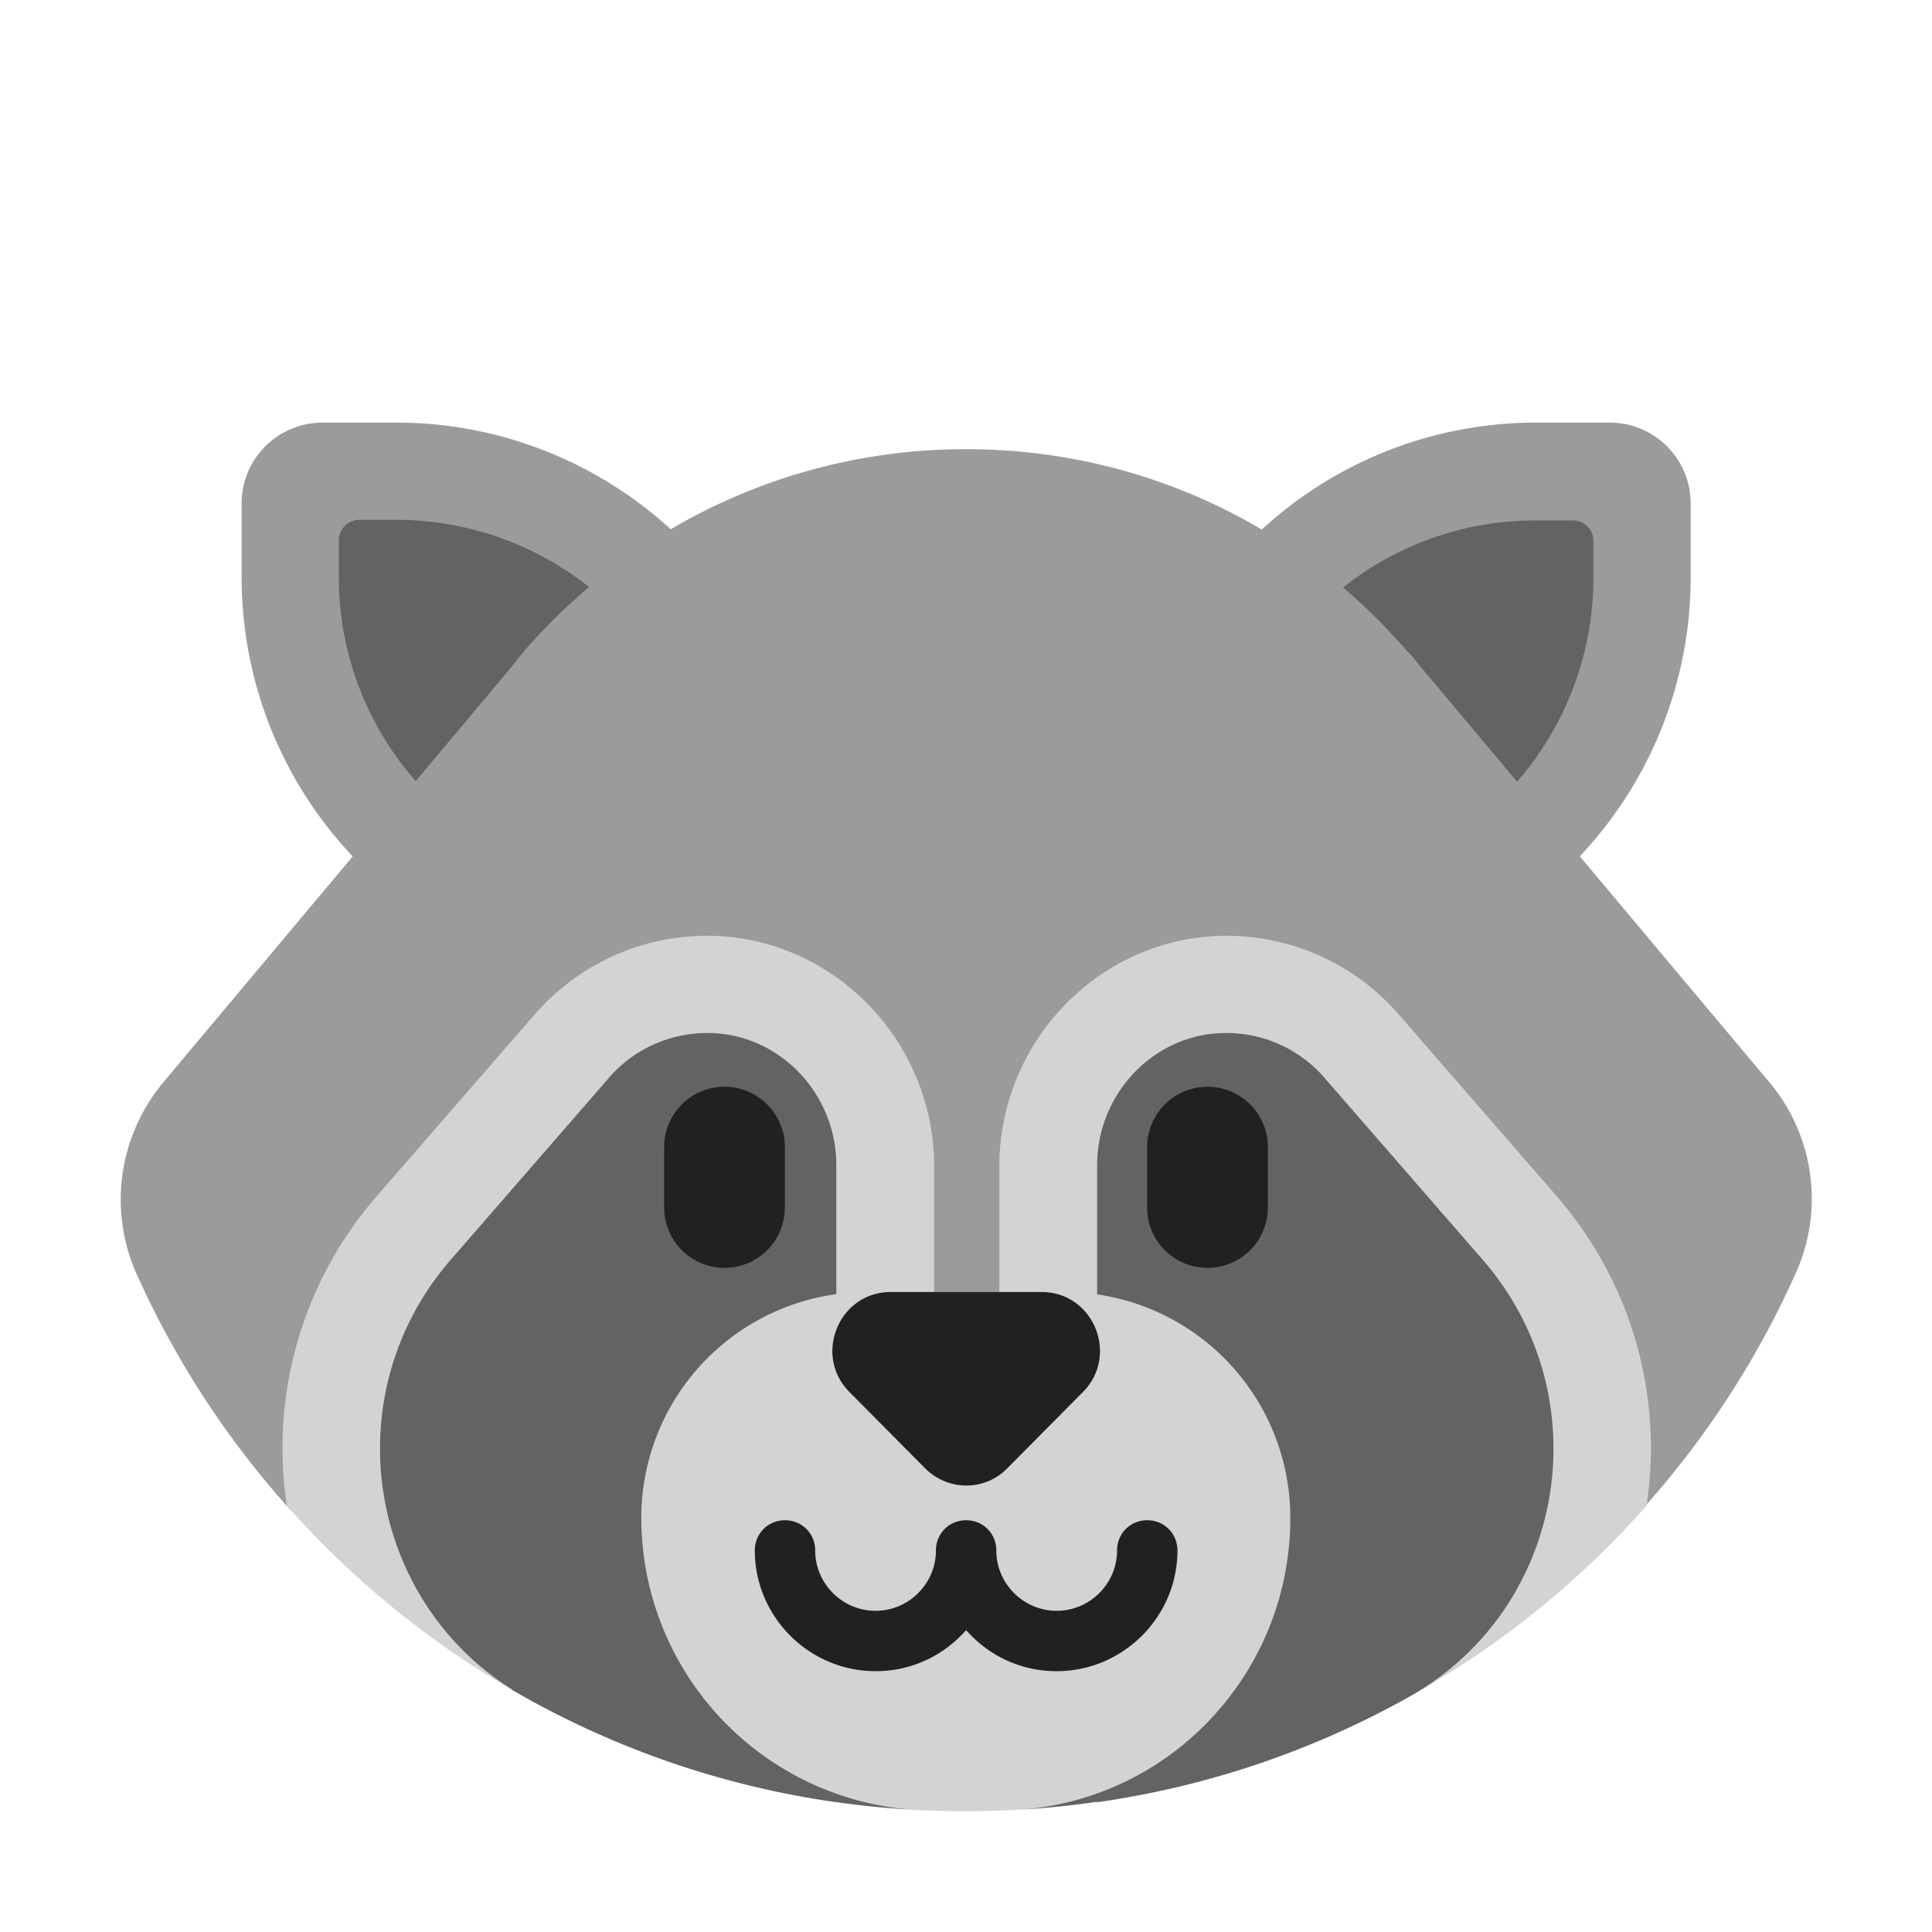
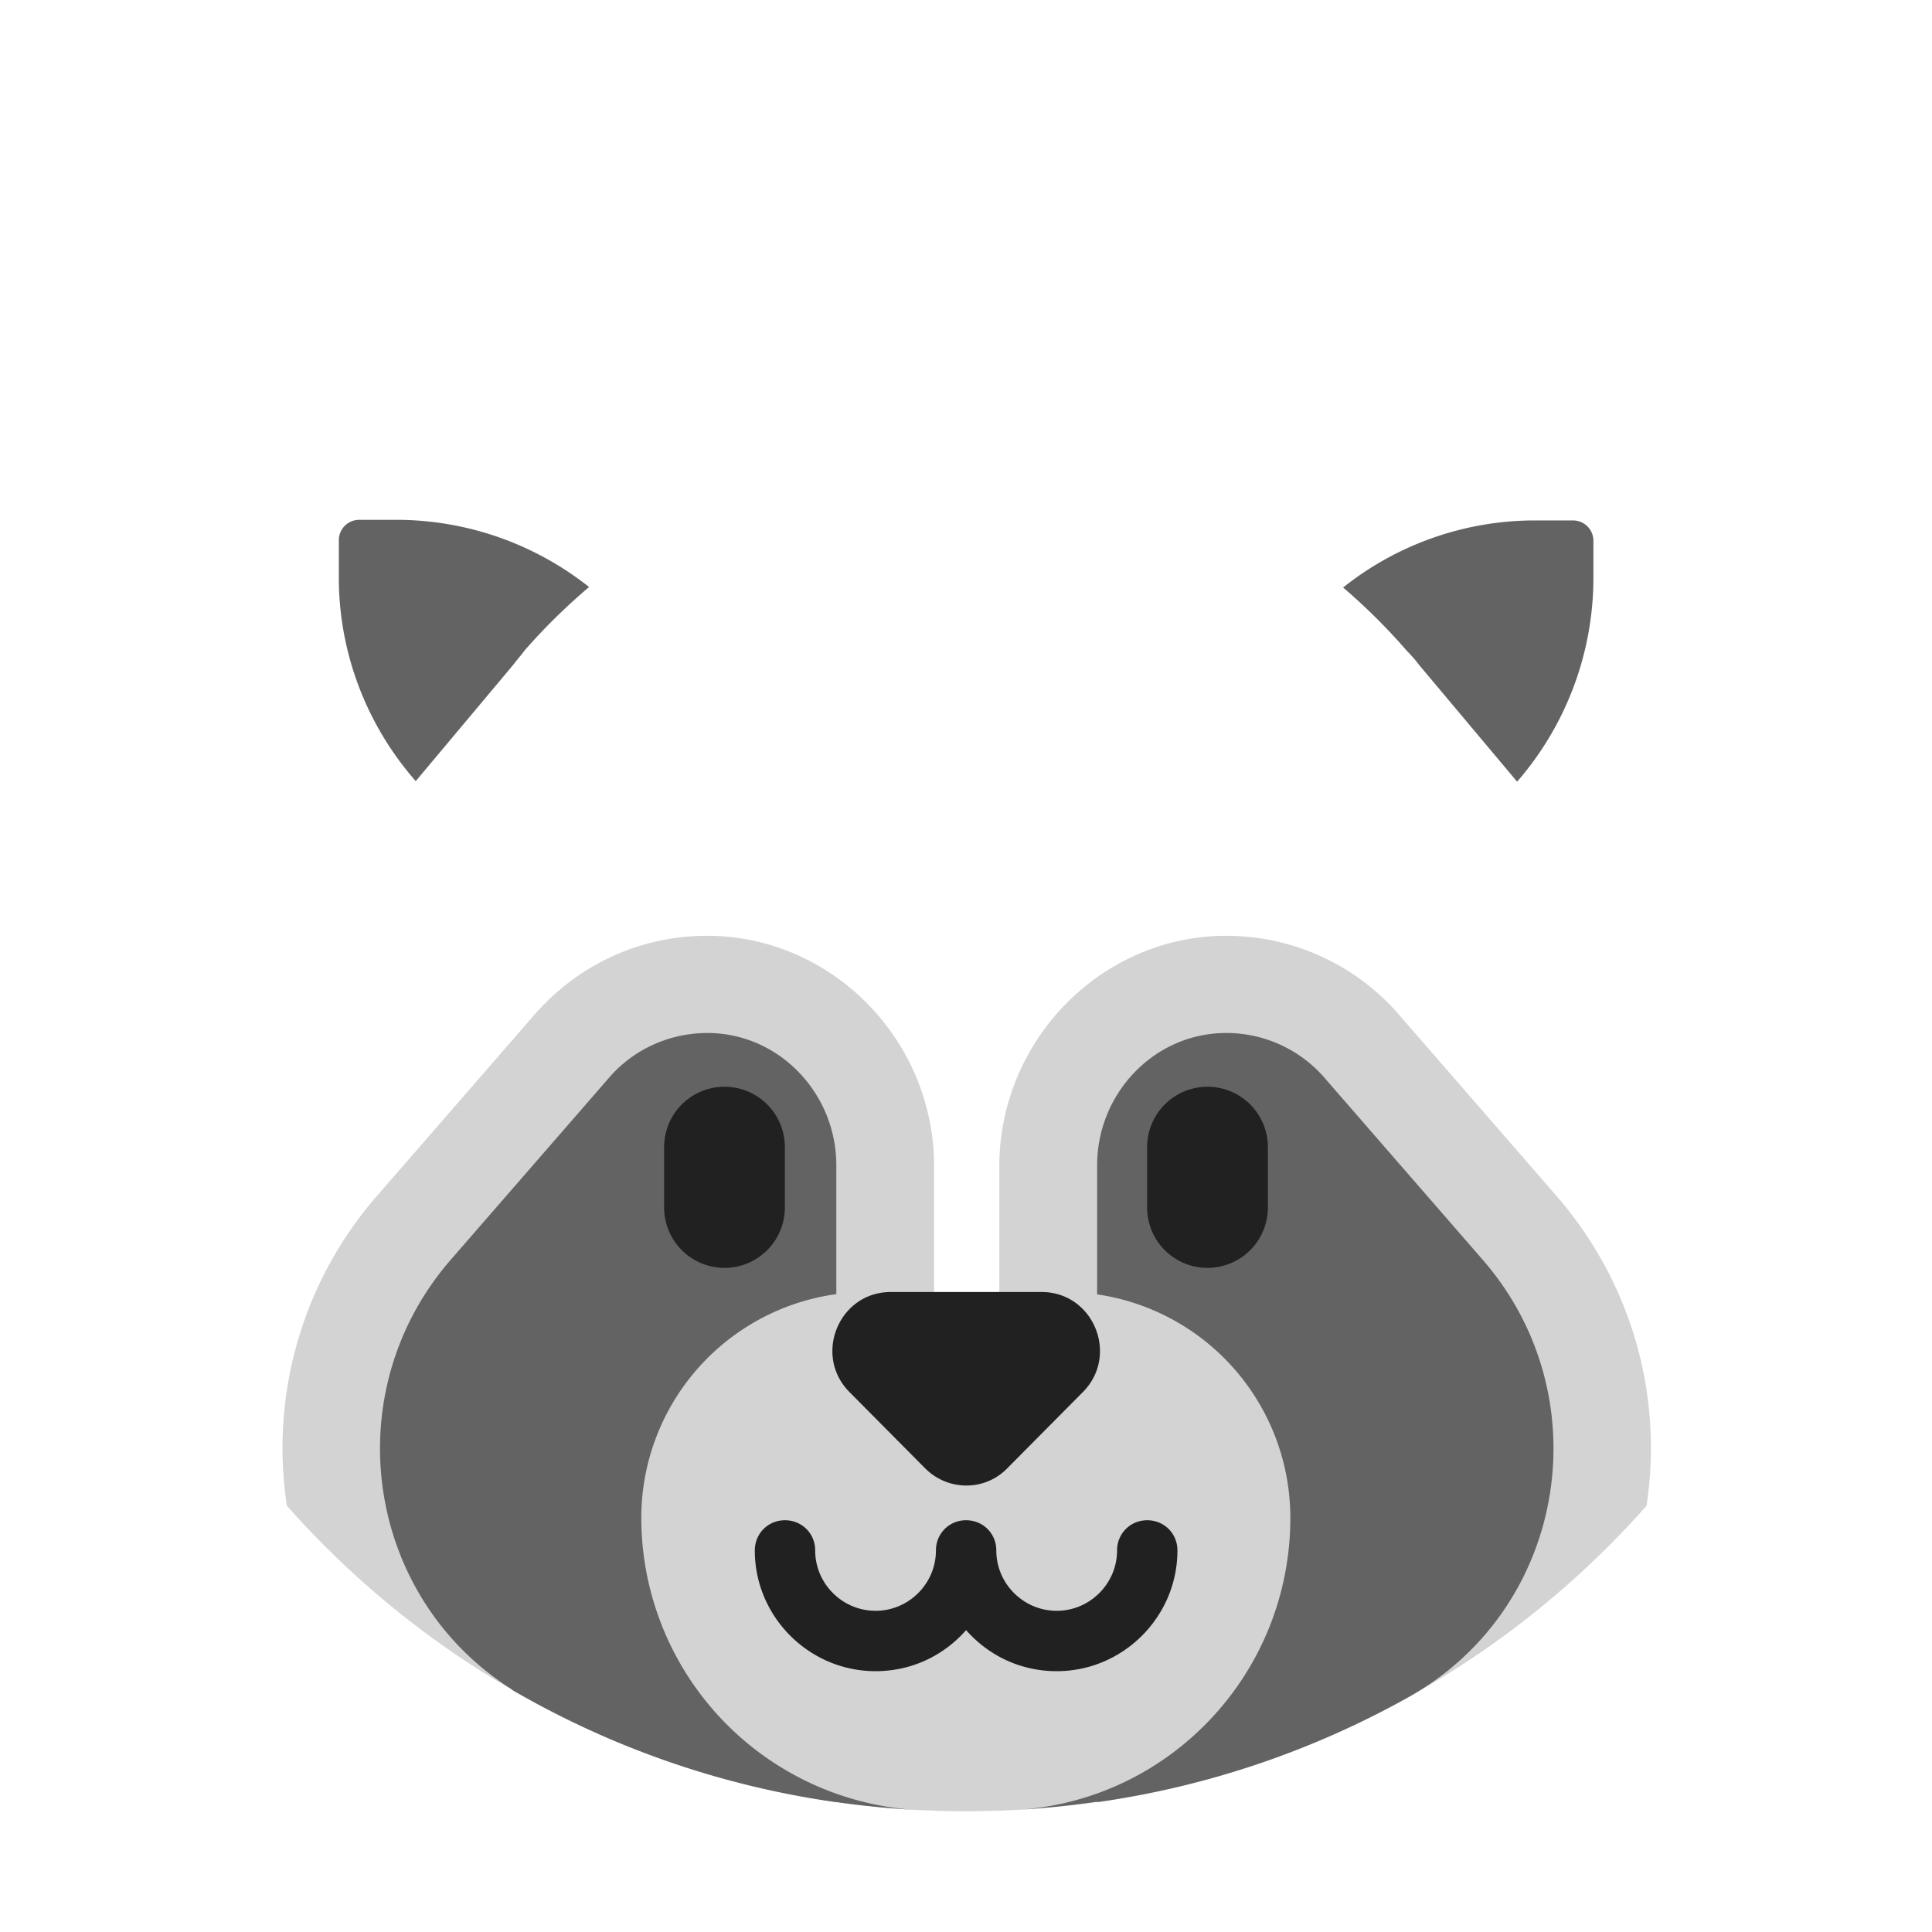
<svg xmlns="http://www.w3.org/2000/svg" fill="none" viewBox="0 0 32 32">
-   <path fill="#9B9B9B" d="M4.002 9.57V8.34c0-.74.6-1.34 1.34-1.34h1.23c1.682 0 3.302.636 4.537 1.766a9.63 9.63 0 0 1 4.893-1.326c1.79 0 3.463.484 4.897 1.331A6.7 6.7 0 0 1 25.433 7h1.23c.74 0 1.34.6 1.34 1.34v1.23a6.73 6.73 0 0 1-1.837 4.613l3.136 3.737a3 3 0 0 1 .44 3.17A15 15 0 0 1 27.2 25H4.802a15 15 0 0 1-2.54-3.9c-.47-1.05-.3-2.28.44-3.17l3.14-3.745a6.73 6.73 0 0 1-1.84-4.615" />
  <path fill="#636363" d="M23.302 10.78c.07.07.14.15.2.23l1.626 1.937a5.15 5.15 0 0 0 1.264-3.367v-.62c0-.19-.15-.34-.34-.34h-.62a5.1 5.1 0 0 0-3.186 1.111 10 10 0 0 1 1.056 1.049M9.757 9.723A5.14 5.14 0 0 0 6.572 8.61h-.62c-.19 0-.34.15-.34.34v.62c0 1.24.458 2.439 1.274 3.368l1.616-1.928q.046-.06.095-.12.05-.06.095-.12a10 10 0 0 1 1.065-1.047" />
  <path fill="#D3D3D3" d="M11.782 15.5h-.08c-1.11 0-2.15.49-2.87 1.33l-2.59 2.98a6.35 6.35 0 0 0-1.49 5.13 14.99 14.99 0 0 0 10.45 5.04l.182.007q.045 0 .088.003.27.01.53.01c.181 0 .367-.005.55-.011v.001l.21-.009.03-.001.072-.004a14.99 14.99 0 0 0 10.408-5.036c.28-1.85-.26-3.71-1.49-5.13l-2.59-2.98a3.78 3.78 0 0 0-2.87-1.33h-.08c-2.03.04-3.68 1.74-3.69 3.8v2.1h-1.08v-2.1c-.01-2.06-1.66-3.76-3.69-3.8" />
  <path fill="#636363" d="M10.062 17.88c.4-.48 1.01-.78 1.69-.77 1.17.02 2.1 1.01 2.1 2.19v2.135a3.74 3.74 0 0 0-3.23 3.705 4.85 4.85 0 0 0 4.485 4.834 15 15 0 0 1-1.255-.126v.002a14.8 14.8 0 0 1-5.37-1.86v-.006c-2.432-1.533-2.93-4.912-1.02-7.114zM16.924 29.972q.63-.04 1.248-.13v.008c1.84-.26 3.58-.86 5.14-1.73 2.63-1.46 3.22-4.98 1.25-7.25l-2.6-2.99a2.15 2.15 0 0 0-1.69-.77c-1.17.02-2.1 1.01-2.1 2.19v2.139a3.74 3.74 0 0 1 3.2 3.701c0 2.536-1.941 4.637-4.448 4.832" />
  <path fill="#212121" d="M12 18a1 1 0 0 0-1 1v1a1 1 0 1 0 2 0v-1a1 1 0 0 0-1-1M20 18a1 1 0 0 0-1 1v1a1 1 0 1 0 2 0v-1a1 1 0 0 0-1-1M17.502 27.68c-.6 0-1.13-.26-1.5-.68-.37.42-.9.68-1.5.68-1.1 0-2-.9-2-2 0-.28.22-.5.5-.5s.5.22.5.5c0 .55.45 1 1 1s1-.45 1-1c0-.28.22-.5.5-.5s.5.22.5.5c0 .55.45 1 1 1s1-.45 1-1c0-.28.22-.5.5-.5s.5.22.5.5c0 1.1-.9 2-2 2M15.323 24.32l-1.25-1.26c-.61-.61-.18-1.66.68-1.66h2.5c.86 0 1.29 1.05.68 1.66l-1.25 1.26c-.37.38-.98.38-1.36 0" />
</svg>